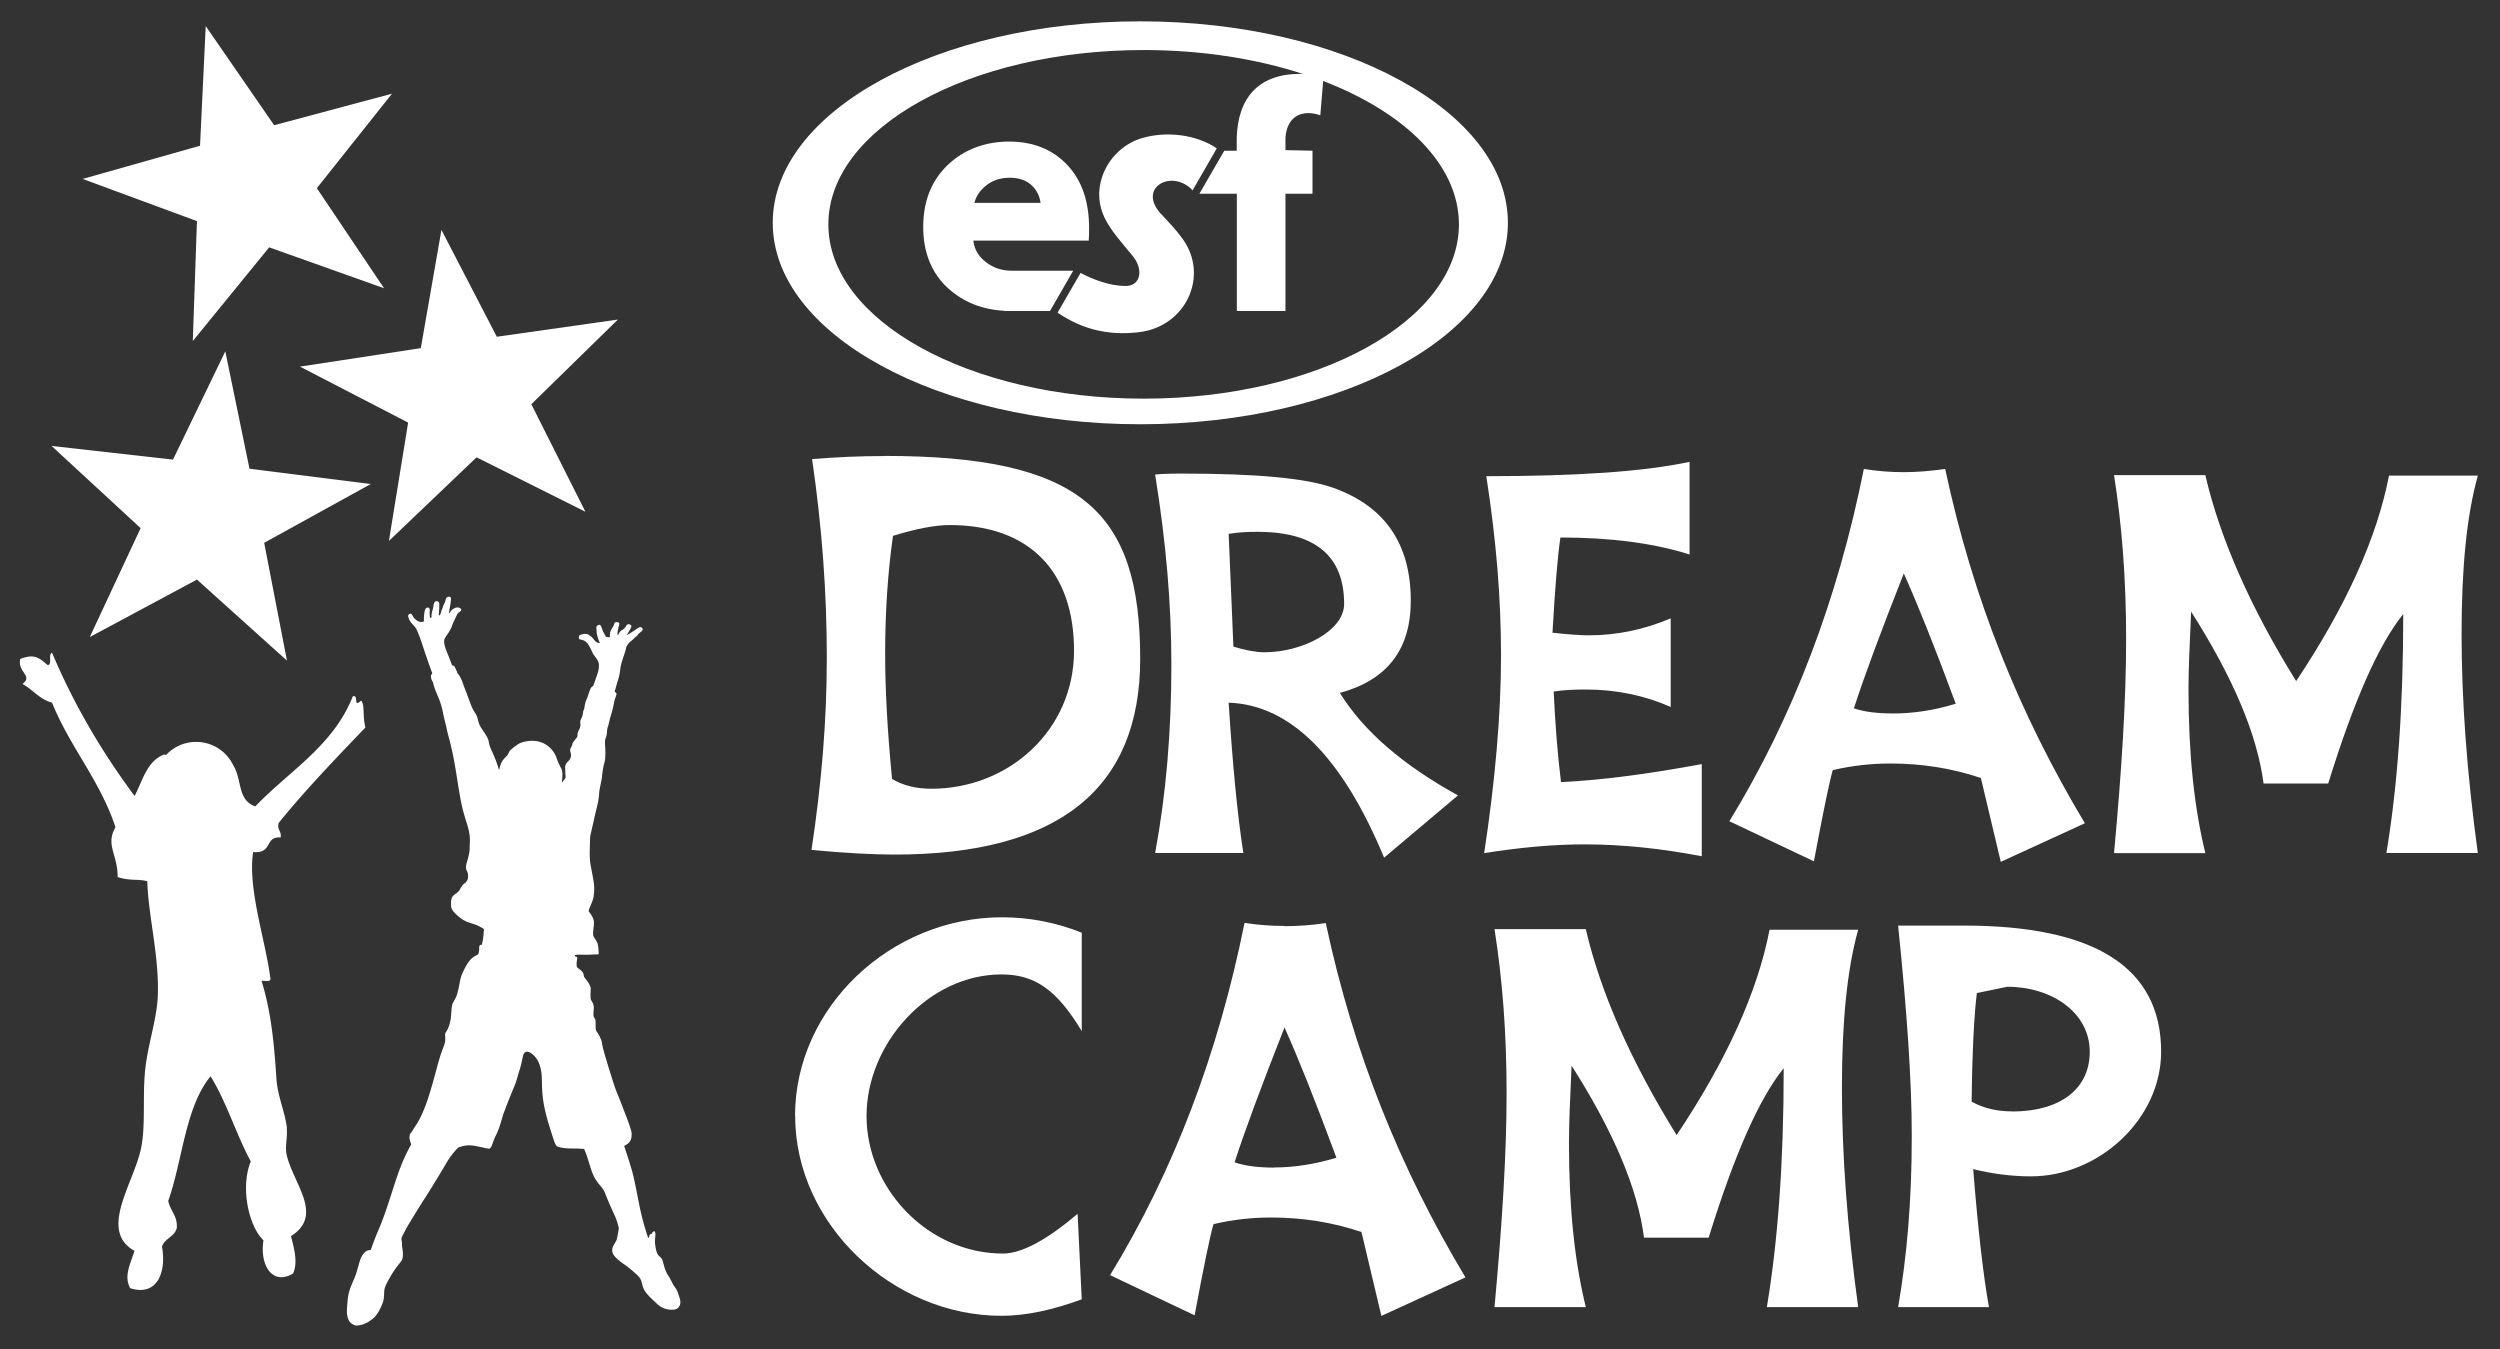
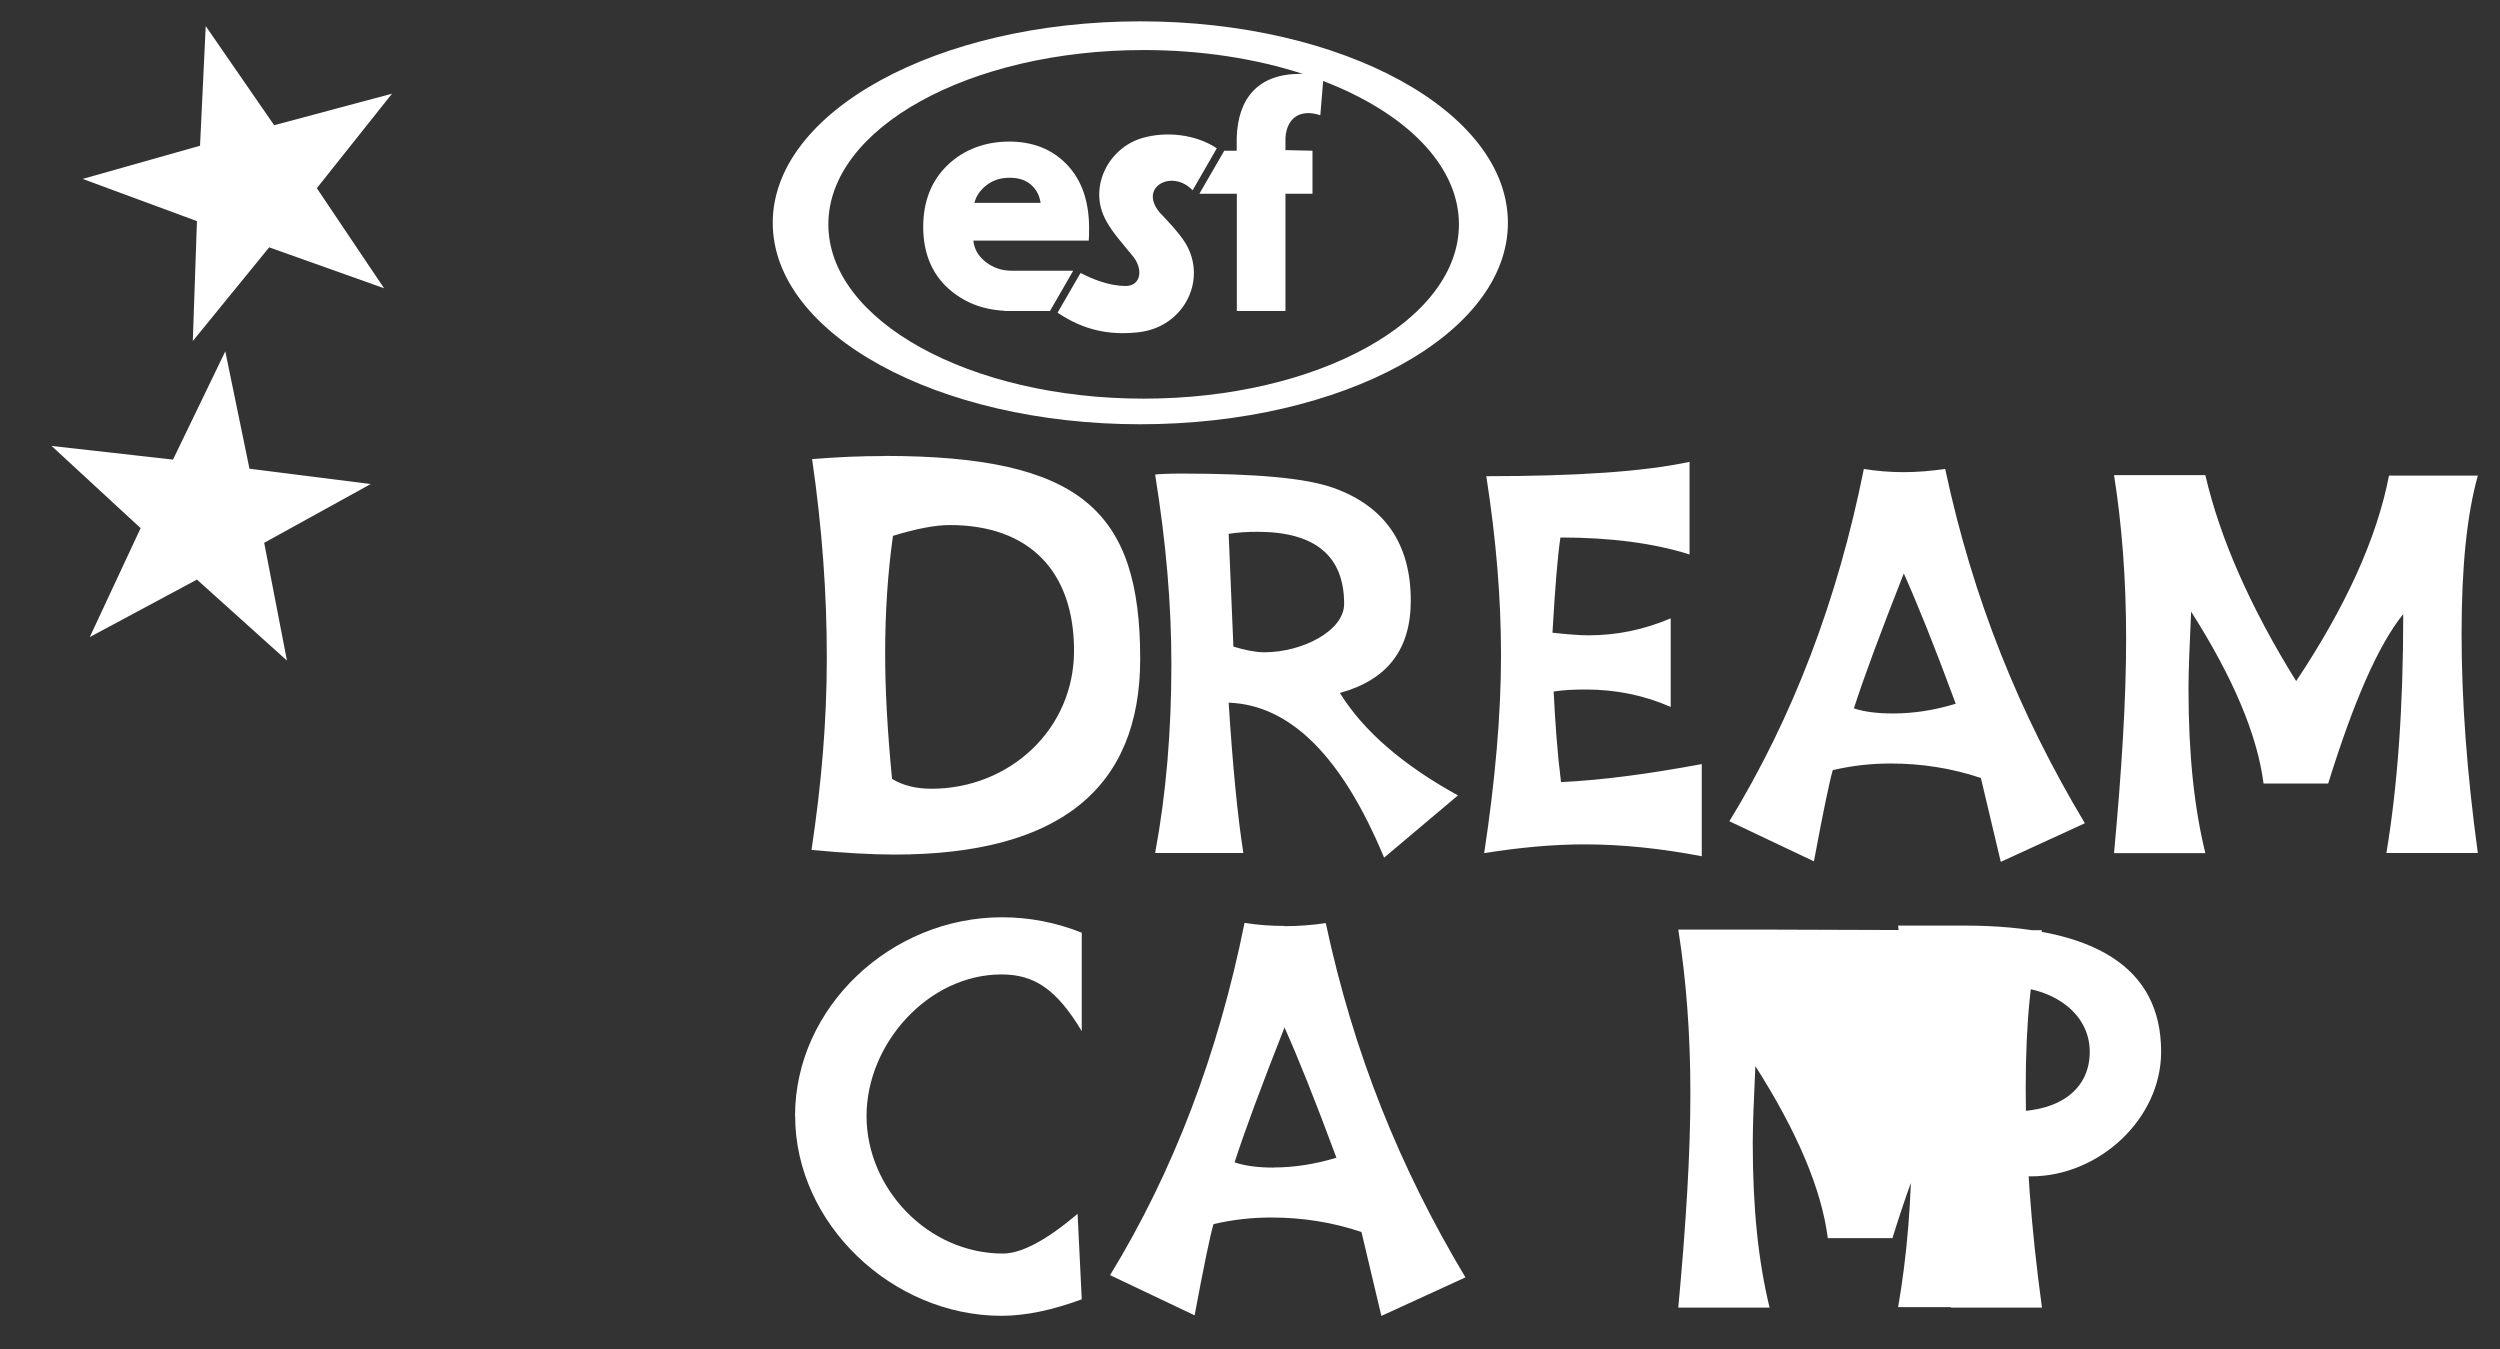
<svg xmlns="http://www.w3.org/2000/svg" viewBox="0 0 210.84 113.81">
  <rect x="0" y="0" width="210.84" height="113.81" fill="#333333" stroke="none" />
-   <path d="M78.55 66.52c-1.28 0-2.39-.27-3.32-.83-.4-4.17-.58-7.6-.58-10.55 0-3.52.22-6.82.66-9.95 1.99-.61 3.59-.91 4.78-.91 6.77 0 10.49 3.95 10.49 10.6s-5.45 11.64-12.04 11.64m-3.99-28.06c-1.99 0-4.03.09-6.06.26.84 5.78 1.24 11.29 1.24 16.72s-.45 10.64-1.29 16.24c2.79.26 5.09.39 7 .39 13.82 0 20.72-5.52 20.72-16.51 0-12.5-5-17.11-21.61-17.11m29.47 16.08l-.4-9.51c.84-.13 1.59-.17 2.43-.17 4.87 0 7.31 2.04 7.31 6.08 0 2.26-3.5 4.08-6.73 4.08-.71 0-1.6-.17-2.62-.48m12.71 17.81l6.24-5.26c-4.65-2.56-7.97-5.43-9.96-8.64 3.98-1.09 5.98-3.65 5.98-7.78 0-4.78-2.17-7.95-6.51-9.51-2.3-.83-6.51-1.21-12.84-1.21-1.11 0-1.86.04-2.21.08.93 5.78 1.37 10.95 1.37 16.03 0 5.6-.44 10.9-1.37 15.89h7.44c-.49-3.13-.89-7.25-1.24-12.68 5.18.18 9.56 4.52 13.11 13.07m16.91-1.12c3.19 0 6.46.35 9.88 1v-7.77c-4.43.82-8.33 1.35-11.87 1.52-.31-2.47-.49-4.99-.62-7.64.84-.13 1.68-.17 2.7-.17 2.53 0 4.92.48 7.17 1.47v-7.47c-2.26.96-4.56 1.43-6.91 1.43-.84 0-1.86-.09-3.06-.22.22-3.86.44-6.51.67-8.03 4.25 0 7.88.48 10.89 1.43v-7.81c-3.85.83-9.57 1.21-17.14 1.21.84 5.43 1.24 10.25 1.24 15.16s-.49 10.51-1.42 16.63c3.01-.48 5.8-.74 8.46-.74m26.04-11.04c-1.28 0-2.39-.12-3.32-.43.84-2.61 2.21-6.3 4.21-11.38 1.11 2.48 2.57 6.08 4.38 10.99-1.86.57-3.63.82-5.27.82m9.08 12.51l7.08-3.25c-5.54-9.26-9.43-18.89-11.78-29.88-1.2.17-2.39.27-3.5.27s-2.26-.09-3.36-.27c-2.21 11.04-5.98 20.94-11.34 29.71l7.13 3.38c.79-4.25 1.33-6.82 1.59-7.69 1.64-.39 3.28-.56 4.87-.56 2.61 0 5.14.39 7.62 1.22l1.68 7.08zm40.21-32.57h-7.48c-1.02 5.26-3.63 11.03-7.83 17.33-3.86-6.21-6.42-12.03-7.66-17.37h-7.7c.66 4.17 1.02 8.73 1.02 13.81s-.36 10.9-1.02 18.07h7.7c-.93-3.82-1.42-8.25-1.42-13.86 0-1.52.09-3.69.22-6.51 3.54 5.56 5.58 10.38 6.11 14.5h5.45c2.17-6.99 4.25-11.72 6.33-14.29 0 7.99-.49 14.55-1.42 20.15h7.71c-.93-6.82-1.37-12.9-1.37-18.5s.44-9.99 1.37-13.33M67.06 94.12c0 9.08 8.19 16.85 17.4 16.85 2.04 0 4.29-.48 6.77-1.39l-.35-7.21c-2.61 2.22-4.74 3.35-6.29 3.35-6.33 0-11.51-5.48-11.51-11.6s5.23-11.94 11.38-11.94c2.79 0 4.65 1.26 6.77 4.78v-8.3c-2.17-.87-4.43-1.3-6.73-1.3-9.34 0-17.45 7.56-17.45 16.76m40.39 4.35c-1.28 0-2.39-.13-3.32-.44.84-2.61 2.21-6.3 4.21-11.38 1.11 2.47 2.56 6.08 4.38 10.99-1.86.56-3.63.82-5.27.82m.89-20.37c-1.15 0-2.26-.08-3.37-.26-2.22 11.03-5.98 20.94-11.34 29.71l7.13 3.39c.79-4.25 1.33-6.82 1.59-7.69 1.64-.39 3.28-.56 4.87-.56 2.61 0 5.13.39 7.61 1.22l1.68 7.08 7.09-3.25c-5.54-9.25-9.43-18.89-11.78-29.88-1.2.18-2.39.26-3.5.26m40.93.29c-1.02 5.26-3.63 11.03-7.84 17.33-3.85-6.21-6.42-12.03-7.66-17.37h-7.7c.66 4.17 1.02 8.73 1.02 13.81s-.36 10.9-1.02 18.07h7.7c-.93-3.82-1.42-8.25-1.42-13.85 0-1.52.09-3.7.22-6.52 3.54 5.56 5.58 10.38 6.11 14.51h5.45c2.17-6.99 4.25-11.72 6.33-14.29 0 7.99-.49 14.55-1.42 20.15h7.7c-.93-6.82-1.37-12.9-1.37-18.5s.44-9.99 1.37-13.33h-7.48zm20.45 15.33c-1.28 0-2.39-.26-3.41-.82.05-4.39.22-7.43.44-9.16l2.57-.53c3.76 0 6.95 2.18 6.95 5.48 0 3.13-2.48 5.04-6.55 5.04m-4.07-15.68h-5.54c.75 7.34 1.15 13.07 1.15 17.76 0 5.43-.4 10.07-1.15 14.42h7.66c-.49-2.73-.93-6.64-1.33-11.64 1.59.39 3.23.61 4.87.61 5.71 0 10.98-4.82 10.98-10.51 0-7.08-5.54-10.64-16.65-10.64M17.35 2.2l-.48 10.09-9.9 2.8 9.64 3.56-.35 10.11 6.44-7.9 9.69 3.45-5.67-8.44 6.34-7.97-9.94 2.66-5.77-8.36zM7.57 53.73l9.04-4.85 7.59 6.83-1.92-9.93 8.99-4.96-10.23-1.29-2.04-9.9-4.41 9.13-10.24-1.15 7.51 6.93-4.29 9.19z" fill="#fff" />
-   <path fill="#fff" d="M34.42 35.64l-1.62 9.98 7.39-7.05 9.18 4.59-4.56-9.07 7.3-7.14L41.9 28.4l-4.67-9.01-1.74 9.97-10.19 1.56 9.12 4.72zM24.2 95.15c-.15-1.34-.8-2.72-.89-4.2-.21-3.29-.49-5.73-1.25-8.23.32-.04.9.18.72-.35-.4-3.1-1.91-7.49-1.43-10.51 1.69.15.93-1.34 2.32-1.23.09-.55-.32-.62-.17-1.22 2.29-2.83 4.81-5.44 7.32-8.06-.26-.94-.03-1.85-.36-2.27-.73.68-.16-.54-.71-.35-1.64 4.18-5.37 6.29-8.22 9.28-1.53-.54-1.1-2.25-1.86-3.47a3.457 3.457 0 00-3.13-1.97c-1 0-1.89.42-2.52 1.09-.05 0-.12-.01-.17-.03-1.47.55-1.81 2.2-2.5 3.5-2.71-3.65-5.08-7.63-6.96-12.08-.35.12.04.98-.36 1.05-.78-.68-1.15-.96-2.32-.53-.27 1.11 1.12 1.43.18 2.11.88.47 1.42 1.29 2.5 1.58 1.52 3.77 4.04 6.54 5.35 10.51-.87 1.48.2 2.31.18 4.2 1.12.35 1.65.13 2.5.35.09 2.96 1.01 6.3.89 9.63-.07 2-.85 4.13-1.07 6.31-.23 2.28.06 4.75-.36 6.65-.64 2.95-3.57 6.89-.54 8.58-.33 1.08-.92 2.13-.36 3.15 2.34.74 3.06-1.44 2.68-3.51.23-.7 1.07-.82 1.25-1.57.07-1.05-.56-1.44-.72-2.28 1.22-3.48 1.44-7.93 3.57-10.51 1.35 2.18 2.15 4.89 3.39 7.18-.89 2.18-.19 5.45 1.07 6.65-.33 2.07.73 3.86 2.5 2.8.44-.99.04-2.25-.18-3.15 2.79-1.76.22-4.38-.36-6.83-.17-.72.09-1.48 0-2.28m32.61 13.26c-.05-.15-.23-.47-.32-.64-.09-.16-.26-.37-.39-.75s-.16-.69-.28-.86c-.1-.14-.29-.25-.37-.44-.12-.25-.17-.7-.19-.86-.03-.24.05-.63.03-.83-.02-.2-.12-.22-.2-.13-.09.09-.08.15-.08.15s-.01 0-.13.05c-.12.05-.05.09-.13.24s-.08.04-.08.04-.22-.66-.4-1.32c-.13-.48-.24-.98-.25-1.03-.14-.64-.37-1.9-.56-2.74-.19-.84-.8-2.63-.8-2.63s.03 0 .32-.21c.29-.21.32-.59.31-.83 0-.23-.21-.8-.43-1.39-.23-.58-.54-1.43-.77-1.97-.23-.53-.47-1.36-.69-2.05-.21-.69-.58-1.87-.6-2.19-.02-.33-.4-.96-.48-1.04-.08-.09-.07-.53-.07-.76 0-.24-.05-.27-.14-.43-.08-.15-.02-.5-.01-.79 0-.29-.12-.47-.22-.63-.09-.16-.05-.65-.04-.97 0-.32-.38-.76-.5-.92-.12-.16-.06-.19-.13-.38-.08-.19-.29-.33-.43-.43-.14-.11-.13-.21-.13-.4 0-.2.06-.37.05-.48 0-.11-.19-.12-.19-.12v-.12s.08 0 .17-.02c.09-.02.56 0 .81 0s.59-.03.83-.03c.25 0 .18-.02.19-.1 0-.05-.01-.49-.08-.76s-.21-.4-.34-.63c-.12-.24 0-.65.02-1.12.03-.46-.34-.87-.4-.97-.07-.08-.06-.06-.02-.2.04-.14.31-.67.38-1.04.09-.53.07-.83.04-1.13-.03-.29-.18-1.05-.28-1.59-.11-.55-.07-1.26-.06-1.71.01-.47 0-.65.09-1 .08-.35.23-1.01.33-1.46.09-.44.31-1.12.35-1.75.04-.62.23-1.21.25-1.53.03-.32.1-.83.2-1.16.09-.33.09-.78.08-1.06 0-.29-.03-.47-.03-.71 0-.25.08-.31.13-.54.05-.23.04-.56.11-.72.07-.16.13-.57.27-1 .13-.43.21-.81.25-1.03.03-.22.18-.57.21-.7s-.08-.17-.13-.23c-.04-.06 0-.11.04-.23.03-.12.16-.58.26-.9.1-.32.13-.65.16-.87.03-.22.14-.61.28-1.02.14-.39.24-.81.24-.81l.05-.08c.05-.09.19-.26.19-.26l.09-.07c.09-.06.29-.26.29-.26l.16-.15c.18-.13.22-.24.22-.24l.04-.03s.19-.15.26-.22.09-.18 0-.26c-.11-.11-.23-.04-.34.02-.11.06-.22.16-.22.16l-.11.06c-.09.06-.18.12-.23.15-.05.04-.24.15-.34.2-.09.04.02-.07.06-.15.04-.08.13-.2.26-.47.12-.27-.22-.3-.31-.25-.09.04-.08.09-.17.23-.09.12-.22.21-.35.28-.12.08-.24.34-.26.36-.02.02-.05 0-.05 0v-.2c0-.09.05-.21.06-.32 0-.11.06-.2.09-.37.03-.18-.18-.19-.28-.18-.1 0-.14.1-.19.26-.06.16-.15.24-.25.46-.1.22-.06.41-.07.5-.02.09-.06.05-.21.04-.16 0-.16-.09-.18-.12-.02-.04-.1-.17-.17-.32s-.09-.21-.18-.46c-.1-.24-.34-.11-.39.02-.03.08 0 .19.01.46.02.26.12.57.2.75l.08.18s-.13-.02-.24-.06c-.1-.04-.2-.14-.31-.29-.1-.13-.16-.19-.41-.36-.21-.14-.56-.04-.71.02-.12.05-.12.22-.11.3 0 .02.02.06.16.09.08.02.27.04.44.2.18.14.32.42.41.61.1.19.16.37.27.51.1.14.31.4.37.6.07.2.05.54-.05.86-.1.32-.39 1.13-.39 1.13s-.05.02-.13.09c-.08.07-.1.15-.18.34-.08.19-.12.41-.23.65-.12.26-.14.37-.19.67-.05.31-.08.24-.12.43-.03.2-.04.33-.16.57-.11.24-.08.24-.07.49.01.25-.09.4-.17.57-.08.18-.06.17-.08.37-.02.19-.07.18-.21.37-.14.18-.2.23-.22.37-.02.14-.08.21-.16.36s.04.37.05.54c0 .17-.05.36-.29.58-.23.24-.22.44-.2.7 0 .26.04.55.02.63-.02.08-.12.17-.19.28-.06.11-.12.12-.12.12s.03-.16.05-.59c.02-.43-.09-.56-.2-.77-.11-.21-.28-.66-.28-.66s-.16-.61-.76-1.06c-.5-.38-1.04-.42-1.24-.42-.36-.02-.76.07-1.01.16s-.62.39-.83.56c-.21.18-.19.33-.33.5-.14.16-.26.26-.41.47-.15.2-.28.78-.28.78s-.06-.19-.13-.42c-.08-.24-.31-.84-.46-1.15-.15-.3-.23-.52-.29-.87-.06-.35-.48-.87-.67-1.19-.19-.32-.21-.58-.29-.82-.07-.24-.21-.38-.38-.71-.16-.33-.27-.66-.45-1.14-.17-.48-.32-.81-.42-1.13-.11-.31-.26-.55-.31-.62-.05-.06-.1-.1-.1-.1s-.03-.08-.04-.12c-.01-.04-.14-.31-.2-.44-.06-.12-.22-.12-.22-.12s-.14-.37-.31-.81c-.18-.43-.3-.73-.36-1.08-.05-.36.15-.54.32-.8.16-.25.29-.48.33-.62.04-.15.13-.34.25-.59.12-.23.18-.4.25-.49.07-.1.17-.1.27-.22.09-.13-.1-.28-.26-.28-.17-.01-.26.04-.42.14-.17.1-.21.25-.27.29-.04.05-.08.08-.08.08l.08-.48c.05-.24.08-.39.1-.75.02-.29-.38-.21-.43 0-.03.16-.09.3-.09.3s0 .02-.09.18c-.08.17-.08.28-.13.36-.06.09-.1.35-.16.46-.06.12-.04.05-.08.08s-.05 0-.05 0 .02-.2.03-.4c.02-.21.01-.31.02-.53 0-.22-.13-.25-.24-.26-.11 0-.16.07-.21.2-.05.12-.04.26-.09.44-.05.18-.08.27-.11.44-.02.18 0 .28 0 .28s-.01 0-.04.03c-.04.02-.07.04-.07.04s-.03-.07-.05-.22c-.02-.14 0-.22 0-.47 0-.24-.24-.26-.34-.11-.08.11-.09.2-.13.51-.04.31-.01.55-.01.55s-.07.03-.11.05c-.04 0-.17.03-.25 0-.08-.01-.18-.07-.28-.14-.1-.07-.21-.18-.21-.18s-.12-.22-.2-.32c-.08-.1-.21-.02-.26.05-.06.06-.03.17.05.38s.31.43.49.64c.17.21.2.36.32.63.12.29.25.7.54 1.56.29.88.61 1.73.61 1.73l-.06.08c-.06.08-.07.12-.04.3.03.19.16.38.16.38s.04.32.33.98c.29.66.41 1.07.52 1.63.11.56.17.7.29 1.25.11.57.38 1.35.62 2.67.25 1.32.35 2.24.58 3.43.23 1.19.47 1.7.66 2.47.18.77.08 1.12.09 1.54 0 .42-.14.86-.27 1.32-.12.46.05.59.1.77.06.18.02.5.02.5s-.1.28-.26.37c-.16.09-.31.33-.41.52-.1.19-.19.25-.49.47-.31.23-.26.6-.26.92 0 .33.3.63.75 1 .45.36.82.42 1.25.57.42.15.77.39.77.39s-.02.54-.09.92c-.07.38-.09.42-.09.42s-.08-.04-.16.03-.05.18-.06.38c-.02.2-.04.27-.04.27l-.06.13s-.17.06-.43.25c-.27.18-.55.62-.83 1.21-.28.59-.25.87-.41 1.54-.16.67-.27.74-.43 1.05-.17.31-.13 1.01-.21 1.43-.08.42-.17.71-.36 1.01-.18.3-.08.26-.09.59-.01.32-.01.28-.08.51-.06.23-.18.41-.44 1.29-.26.88-.68 2.65-1.17 3.92-.49 1.27-.82 1.63-1.05 2.01-.23.38-.23.28-.25.38-.01.1-.06.26.01.5.08.23.11.33.11.33s-.2.3-.59 1.16c-.4.86-.76 2.01-1.18 3.31-.42 1.3-.69 2.04-.99 2.74-.31.69-.66 1.7-.66 1.7s-.16-.02-.32.06c-.16.07-.31.24-.45.49s-.24.73-.41 1.28c-.16.55-.38.91-.55 1.41-.18.51-.22.91-.27 1.71-.05.8.25 1.12.25 1.12s.29.3.58.29c.65-.04 1.05-.35 1.33-.56.45-.35.71-.99.86-1.37.15-.39.09-.89.15-1.16.06-.27.3-.71.57-1.17.27-.46.59-.86.81-1.13.21-.28.17-.62.16-.82-.01-.2-.08-.47-.07-.63.02-.15-.06-.38-.04-.5.01-.13.14-.34.34-.73.2-.39 1.14-1.91 1.72-2.81.58-.9 1.45-2.36 1.82-2.99.38-.62.87-1.11.87-1.11s.03-.04.27-.11c.24-.07.59-.16 1.1-.07.51.08.95.21 1.22.24.27.04.3-.48.61-1.1.31-.62.4-1.04.6-1.69.21-.64.76-1.98.94-2.4.18-.43.26-.75.39-1.2.14-.45.17-.49.35-1.36.18-.87.9-.18 1.1.08.2.26.37.63.46 1.21.09.58 0 1.43.19 2.59.19 1.17.68 2.57.87 3.17.2.59.3.52.58.6.27.08.79.09 1.18.09s.79.04.79.04l.11.26c.12.26.25.75.49 1.49.24.75.59 1.14.86 1.46.27.32.3.54.53 1.07.23.55.44 1 .62 1.4.18.39.31.97.31.97v.12c-.03.13-.08.46-.14.74-.06.27-.13.31-.27.57-.13.24-.17.41-.11.67.07.25.44.6.91.93.47.32.77.59 1.14.92.37.34.37.53.5 1s.54.84 1.22 1.48c.69.64 1.48.45 1.48.45s.25 0 .41-.33c.16-.32-.05-.73-.11-.96-.12-.43-.36-.62-.4-.77" />
+   <path d="M78.55 66.52c-1.28 0-2.39-.27-3.32-.83-.4-4.17-.58-7.6-.58-10.55 0-3.52.22-6.82.66-9.95 1.99-.61 3.59-.91 4.78-.91 6.77 0 10.49 3.95 10.49 10.6s-5.45 11.64-12.04 11.64m-3.99-28.06c-1.99 0-4.03.09-6.06.26.84 5.78 1.24 11.29 1.24 16.72s-.45 10.64-1.29 16.24c2.79.26 5.09.39 7 .39 13.82 0 20.72-5.52 20.72-16.51 0-12.5-5-17.11-21.61-17.11m29.47 16.08l-.4-9.51c.84-.13 1.59-.17 2.43-.17 4.87 0 7.31 2.04 7.31 6.08 0 2.26-3.5 4.08-6.73 4.08-.71 0-1.6-.17-2.62-.48m12.71 17.81l6.24-5.26c-4.65-2.56-7.97-5.43-9.96-8.64 3.98-1.09 5.98-3.65 5.98-7.78 0-4.78-2.17-7.95-6.51-9.51-2.3-.83-6.51-1.21-12.84-1.21-1.11 0-1.86.04-2.21.08.93 5.78 1.37 10.95 1.37 16.03 0 5.6-.44 10.9-1.37 15.89h7.44c-.49-3.13-.89-7.25-1.24-12.68 5.18.18 9.56 4.52 13.11 13.07m16.91-1.12c3.19 0 6.46.35 9.88 1v-7.77c-4.43.82-8.33 1.35-11.87 1.52-.31-2.47-.49-4.99-.62-7.64.84-.13 1.68-.17 2.7-.17 2.53 0 4.92.48 7.17 1.47v-7.47c-2.26.96-4.56 1.43-6.91 1.43-.84 0-1.86-.09-3.06-.22.22-3.86.44-6.51.67-8.03 4.25 0 7.88.48 10.89 1.43v-7.81c-3.85.83-9.57 1.21-17.14 1.21.84 5.43 1.24 10.25 1.24 15.16s-.49 10.51-1.42 16.63c3.01-.48 5.8-.74 8.46-.74m26.04-11.04c-1.28 0-2.39-.12-3.32-.43.84-2.61 2.21-6.3 4.21-11.38 1.11 2.48 2.57 6.08 4.38 10.99-1.86.57-3.63.82-5.27.82m9.08 12.51l7.08-3.25c-5.54-9.26-9.43-18.89-11.78-29.88-1.2.17-2.39.27-3.5.27s-2.26-.09-3.36-.27c-2.21 11.04-5.98 20.94-11.34 29.71l7.13 3.38c.79-4.25 1.33-6.82 1.59-7.69 1.64-.39 3.28-.56 4.87-.56 2.61 0 5.14.39 7.62 1.22l1.68 7.08zm40.21-32.57h-7.48c-1.02 5.26-3.63 11.03-7.83 17.33-3.86-6.21-6.42-12.03-7.66-17.37h-7.7c.66 4.17 1.02 8.73 1.02 13.81s-.36 10.9-1.02 18.07h7.7c-.93-3.82-1.42-8.25-1.42-13.86 0-1.52.09-3.69.22-6.51 3.54 5.56 5.58 10.38 6.11 14.5h5.45c2.17-6.99 4.25-11.72 6.33-14.29 0 7.99-.49 14.55-1.42 20.15h7.71c-.93-6.82-1.37-12.9-1.37-18.5s.44-9.99 1.37-13.33M67.06 94.12c0 9.08 8.19 16.85 17.4 16.85 2.04 0 4.29-.48 6.77-1.39l-.35-7.21c-2.61 2.22-4.74 3.35-6.29 3.35-6.33 0-11.51-5.48-11.51-11.6s5.23-11.94 11.38-11.94c2.79 0 4.65 1.26 6.77 4.78v-8.3c-2.17-.87-4.43-1.3-6.73-1.3-9.34 0-17.45 7.56-17.45 16.76m40.39 4.35c-1.28 0-2.39-.13-3.32-.44.84-2.61 2.21-6.3 4.21-11.38 1.11 2.47 2.56 6.08 4.38 10.99-1.86.56-3.63.82-5.27.82m.89-20.37c-1.15 0-2.26-.08-3.37-.26-2.22 11.03-5.98 20.94-11.34 29.71l7.13 3.39c.79-4.25 1.33-6.82 1.59-7.69 1.64-.39 3.28-.56 4.87-.56 2.61 0 5.13.39 7.61 1.22l1.68 7.08 7.09-3.25c-5.54-9.25-9.43-18.89-11.78-29.88-1.2.18-2.39.26-3.5.26m40.93.29h-7.7c.66 4.17 1.02 8.73 1.02 13.81s-.36 10.9-1.02 18.07h7.7c-.93-3.82-1.42-8.25-1.42-13.85 0-1.52.09-3.7.22-6.52 3.54 5.56 5.58 10.38 6.11 14.51h5.45c2.17-6.99 4.25-11.72 6.33-14.29 0 7.99-.49 14.55-1.42 20.15h7.7c-.93-6.82-1.37-12.9-1.37-18.5s.44-9.99 1.37-13.33h-7.48zm20.45 15.33c-1.28 0-2.39-.26-3.41-.82.05-4.39.22-7.43.44-9.16l2.57-.53c3.76 0 6.95 2.18 6.95 5.48 0 3.13-2.48 5.04-6.55 5.04m-4.07-15.68h-5.54c.75 7.34 1.15 13.07 1.15 17.76 0 5.43-.4 10.07-1.15 14.42h7.66c-.49-2.73-.93-6.64-1.33-11.64 1.59.39 3.23.61 4.87.61 5.71 0 10.98-4.82 10.98-10.51 0-7.08-5.54-10.64-16.65-10.64M17.35 2.2l-.48 10.09-9.9 2.8 9.64 3.56-.35 10.11 6.44-7.9 9.69 3.45-5.67-8.44 6.34-7.97-9.94 2.66-5.77-8.36zM7.57 53.73l9.04-4.85 7.59 6.83-1.92-9.93 8.99-4.96-10.23-1.29-2.04-9.9-4.41 9.13-10.24-1.15 7.51 6.93-4.29 9.19z" fill="#fff" />
  <path d="M88.55 26.23l1.96-3.4H85.3c-.81 0-1.53-.24-2.16-.73-.63-.49-.98-1.09-1.05-1.81h9.73c.02-.22.03-.57.03-1.05 0-2.26-.62-4.05-1.86-5.35-1.24-1.3-2.87-1.95-4.88-1.95s-3.81.66-5.19 1.98c-1.37 1.32-2.06 3.06-2.06 5.22s.71 3.92 2.12 5.19c1.29 1.16 2.86 1.78 4.73 1.88v.02h3.85zm9.38-8.17c-2.08-2.24.92-3.86 2.65-2.01l2.04-3.54c-1.78-1.2-4.3-1.45-6.28-.87-2.8.81-4.5 4.02-3.18 6.73.52 1.08 1.42 2.06 2.32 3.16.98 1.13.77 2.6-.57 2.59-1.35-.01-2.77-.57-3.78-1.1l-.47.81-1.47 2.54c2.24 1.51 4.44 1.92 6.83 1.65 3.97-.44 5.98-4.72 3.73-7.86-.52-.73-1.17-1.41-1.82-2.11zM96.17 1.8c17.12 0 31 7.61 31 16.99s-13.88 16.99-31 16.99-31-7.61-31-16.99S79.05 1.8 96.17 1.8zm7.07 10.91h1.06v-1.09c.1-3.33 1.8-5.39 5.34-5.39h.23c-3.94-1.28-8.52-2.01-13.42-2.01-14.68 0-26.59 6.58-26.59 14.7s11.91 14.7 26.59 14.7 26.59-6.58 26.59-14.7c0-5.01-4.53-9.43-11.45-12.09l-.24 2.89c-1.64-.55-2.83.17-2.94 1.91v1.03l2.28.05v3.63h-2.28v9.89h-4.1v-9.89h-3.16l2.1-3.63zm-21.07 4.4h5.59c-.08-.54-.29-1.01-.66-1.39-.46-.49-1.11-.73-1.95-.73s-1.53.25-2.1.75c-.45.39-.74.85-.87 1.36z" fill="#fff" fill-rule="evenodd" />
</svg>